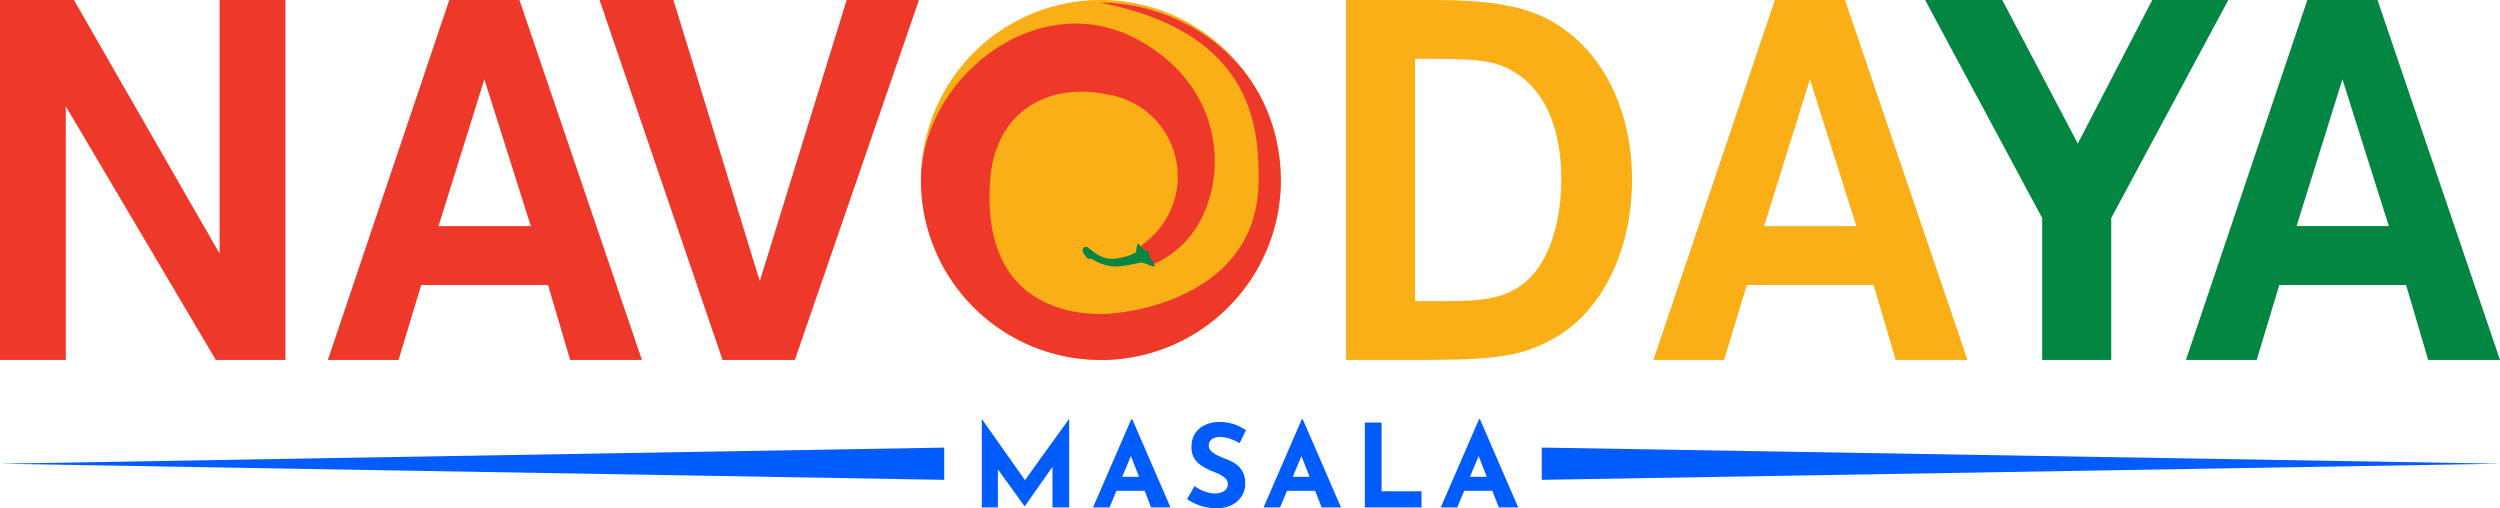
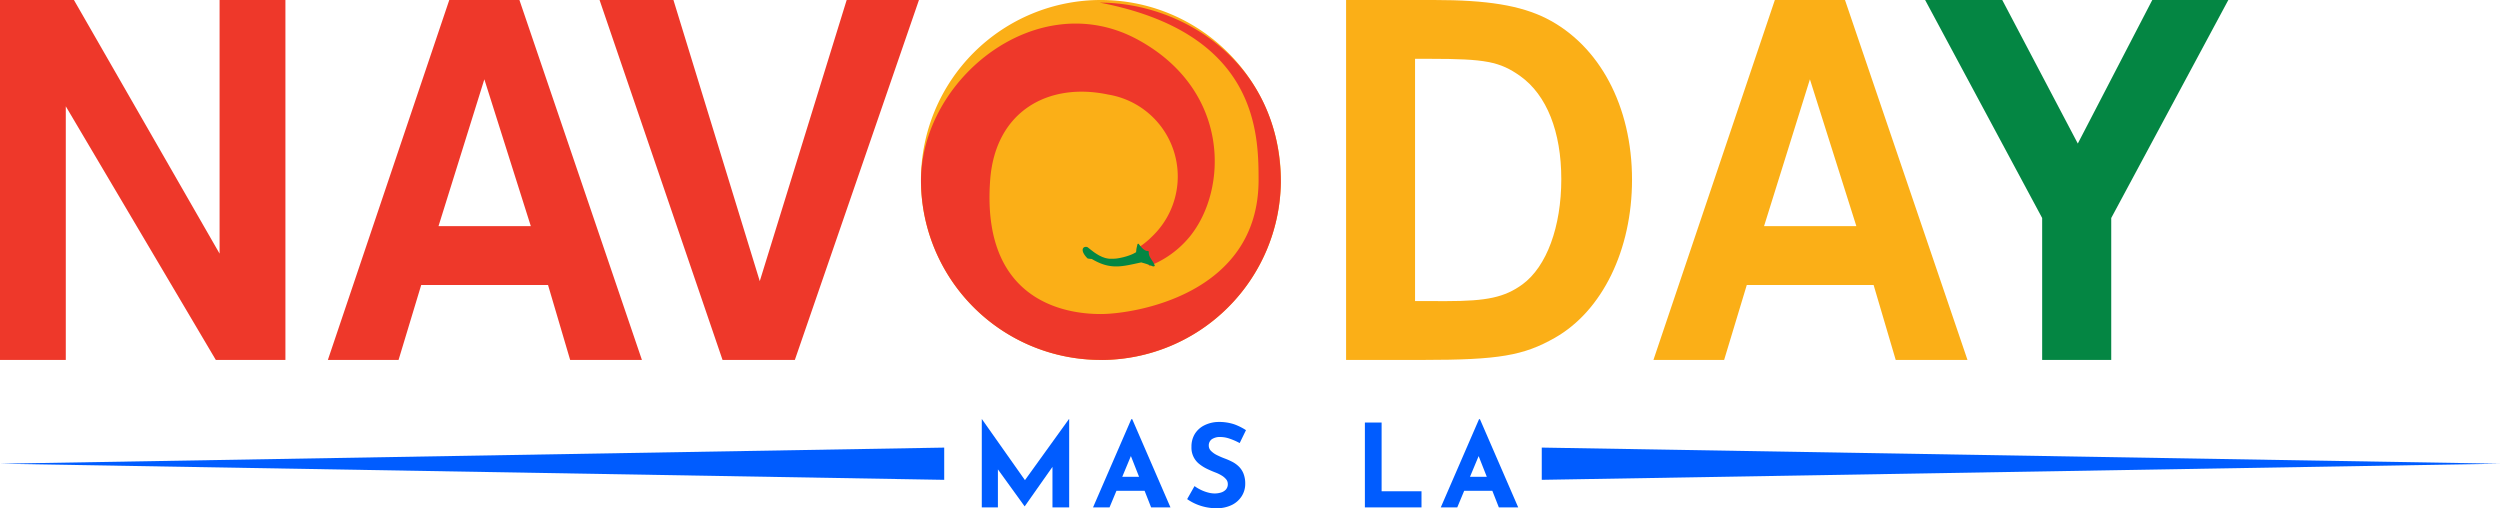
<svg xmlns="http://www.w3.org/2000/svg" width="230.119" height="46.791" viewBox="0 0 230.119 46.791">
  <g id="Group_27" data-name="Group 27" transform="translate(-110.888 -403.648)">
    <path id="Path_50" data-name="Path 50" d="M362.459,507.6v8.13h-1.538V512l-2.549,3.623h-.02l-2.453-3.393v3.5h-1.484V507.6h.01l3.963,5.621,4.05-5.621Z" transform="translate(-153.156 -65.377)" fill="#005cff" />
    <path id="Path_51" data-name="Path 51" d="M385.617,507.628h-.087l-3.523,8.12h1.518l.638-1.528h2.592l.6,1.528h1.781Zm-.918,5.3.794-1.909.751,1.909Z" transform="translate(-170.509 -65.394)" fill="#005cff" />
    <path id="Path_52" data-name="Path 52" d="M410.185,510.278a5.924,5.924,0,0,0-.907-.4,2.658,2.658,0,0,0-.865-.159,1.344,1.344,0,0,0-.786.2.692.692,0,0,0-.286.6.679.679,0,0,0,.218.494,2.071,2.071,0,0,0,.562.387,7.529,7.529,0,0,0,.717.308,6,6,0,0,1,.674.3,2.5,2.5,0,0,1,.6.435,1.9,1.9,0,0,1,.424.647,2.5,2.5,0,0,1,.159.95,2.091,2.091,0,0,1-.308,1.1,2.245,2.245,0,0,1-.9.823,3.122,3.122,0,0,1-1.464.313,4.75,4.75,0,0,1-1.815-.367,4.631,4.631,0,0,1-.859-.472l.679-1.2a3.685,3.685,0,0,0,.6.356,3.576,3.576,0,0,0,.653.239,2.422,2.422,0,0,0,.6.085,2.066,2.066,0,0,0,.557-.079,1.033,1.033,0,0,0,.467-.271.727.727,0,0,0,.186-.53.66.66,0,0,0-.154-.425,1.589,1.589,0,0,0-.414-.35,3.4,3.4,0,0,0-.568-.276q-.361-.138-.743-.318a3.776,3.776,0,0,1-.716-.44,1.9,1.9,0,0,1-.749-1.6,2.227,2.227,0,0,1,.3-1.178,2.15,2.15,0,0,1,.854-.791,2.983,2.983,0,0,1,1.273-.324,4.393,4.393,0,0,1,1.534.223,5.37,5.37,0,0,1,1.056.53Z" transform="translate(-185.187 -65.846)" fill="#005cff" />
-     <path id="Path_53" data-name="Path 53" d="M427.914,507.628h-.083l-3.523,8.12h1.518l.638-1.528h2.592l.6,1.528h1.781Zm-.914,5.3.794-1.905.75,1.905Z" transform="translate(-197.112 -65.394)" fill="#005cff" />
    <path id="Path_54" data-name="Path 54" d="M449.443,508.46h1.539v6.325h3.672v1.485h-5.211Z" transform="translate(-212.92 -65.918)" fill="#005cff" />
    <path id="Path_55" data-name="Path 55" d="M471.869,507.628h-.083l-3.523,8.12h1.518l.637-1.528h2.592l.6,1.528h1.782Zm-.914,5.3.794-1.905.75,1.905Z" transform="translate(-224.756 -65.394)" fill="#005cff" />
    <path id="Path_56" data-name="Path 56" d="M493.316,514.669l88.2,1.484-88.2,1.484Z" transform="translate(-240.513 -69.822)" fill="#005cff" />
    <path id="Path_57" data-name="Path 57" d="M197.8,517.638l-86.914-1.484,86.914-1.484Z" transform="translate(0 -69.822)" fill="#005cff" />
    <path id="Path_58" data-name="Path 58" d="M117.693,403.648,131.1,426.993V403.648h6.06v33.13h-6.407l-13.809-23.345v23.345h-6.06v-33.13Z" fill="#ee382a" />
    <path id="Path_59" data-name="Path 59" d="M209.847,403.648l11.275,33.131h-6.606l-2.037-6.9H200.807l-2.086,6.9h-6.507l11.176-33.131Zm-3.229,7.3L202.4,424.46h8.494Z" transform="translate(-51.147 0)" fill="#ee382a" />
    <path id="Path_60" data-name="Path 60" d="M266.4,403.648l7.947,25.879,8-25.879H289l-11.424,33.13H270.92L259.6,403.648Z" transform="translate(-93.524)" fill="#ee382a" />
    <path id="Path_61" data-name="Path 61" d="M452.854,403.649c4.917,0,7.947.5,10.332,1.688,4.917,2.484,7.9,8.1,7.9,14.852,0,6.457-2.731,12.07-7.1,14.553-2.881,1.639-5.166,2.037-12.12,2.037h-7.1v-33.13Zm1.192,27.716c3.675,0,5.314-.347,6.953-1.539,2.236-1.639,3.577-5.315,3.577-9.686s-1.341-7.748-3.776-9.487c-1.887-1.342-3.228-1.59-8.294-1.59h-1.391v22.3Z" transform="translate(-209.974 -0.001)" fill="#fbaf17" />
    <path id="Path_62" data-name="Path 62" d="M538.649,403.648l11.275,33.131h-6.606l-2.036-6.9H529.61l-2.086,6.9h-6.507l11.176-33.131Zm-3.229,7.3L531.2,424.46h8.494Z" transform="translate(-257.934 0)" fill="#fbaf17" />
    <path id="Path_63" data-name="Path 63" d="M595.5,403.648l6.954,13.213,6.855-13.213h7l-10.778,20.067v13.063h-6.358V423.715L588.4,403.648Z" transform="translate(-300.309)" fill="#048643" />
-     <path id="Path_64" data-name="Path 64" d="M670.735,403.648l11.276,33.131H675.4l-2.036-6.9H661.7l-2.086,6.9H653.1l11.176-33.131Zm-3.228,7.3-4.223,13.51h8.494Z" transform="translate(-341.003 0)" fill="#048643" />
    <path id="Path_65" data-name="Path 65" d="M372.455,420.213a16.565,16.565,0,1,1-16.565-16.565,16.565,16.565,0,0,1,16.565,16.565" transform="translate(-143.666 0)" fill="#fbaf17" />
    <path id="Path_66" data-name="Path 66" d="M356.019,437.177a16.541,16.541,0,0,1-16.682-16.455c0-9.459,10.767-18.069,20-13,8.463,4.638,8.276,13.734,4.754,18.088a9.094,9.094,0,0,1-3.722,2.716l-1.064-1.664a7.391,7.391,0,0,0,1.31-1.052,7.639,7.639,0,0,0-4.038-13.056c-5.49-1.167-10.4,1.5-10.872,7.864-.888,11.951,8.1,12.336,10.191,12.336,2.981,0,14.515-1.744,14.515-12.336,0-4.338-.124-13.546-14.628-16.329,7.808,0,16.676,5.689,16.676,16.564a16.562,16.562,0,0,1-16.443,16.33" transform="translate(-143.674 -0.4)" fill="#ee382a" />
    <path id="Path_67" data-name="Path 67" d="M384.631,464.146l-.027-.019-.017-.006-.015,0h-.018l-.019,0-.015,0-.01.009-.014.009-.006.014a.109.109,0,0,0-.007.012c-.01.043-.016.065-.026.108s-.014.062-.023.1-.013.059-.023.1-.01.055-.019.092-.008.059-.014.1,0,.057-.008.094l-.011.087c0,.017,0,.026,0,.045l-.114.065c-.058.031-.087.047-.146.077s-.089.042-.15.068-.091.037-.153.061l-.151.055-.153.05-.153.044-.157.043-.158.035-.151.032-.154.029-.154.023-.153.014c-.06,0-.09.007-.151.01h-.147c-.059,0-.088,0-.147,0s-.087-.006-.145-.012-.085-.013-.143-.024-.085-.016-.142-.031-.082-.025-.136-.045-.083-.028-.139-.049-.079-.036-.131-.06-.078-.037-.13-.062-.078-.043-.13-.072c-.1-.059-.15-.091-.249-.155s-.146-.1-.242-.174-.14-.107-.232-.178-.138-.11-.229-.184l-.02-.013-.019-.01-.039-.009-.038-.014-.036-.006-.068,0-.031.009-.03.006-.031.008-.026.01-.023.013-.019.019-.023.016-.02.018-.012.026-.014.021-.011.028-.01.026c0,.013-.006.02-.008.033s0,.017,0,.029,0,.021,0,.035,0,.023,0,.04l.006.038c0,.018.006.025.01.043s.006.023.011.039l.02.059.03.066.039.067.039.066.055.078.056.073.069.083.052.052.02.023.007.006.012.012.015.014.025.016.023.01.018,0c.135.019.2.026.333.036,1.733,1.032,2.777.693,4.548.315l.108.03c.057.017.086.026.144.041l.146.045.136.043.141.05.13.046c.051.02.076.032.128.051l.091.039.027.012.032.011.023,0,.024,0h.023l.026-.006.021-.012.023-.011.024-.026c0-.007,0-.01,0-.018s0-.007,0-.013l-.007-.016-.036-.077-.032-.073c-.015-.028-.021-.042-.035-.071s-.024-.039-.04-.065l-.039-.065-.04-.06-.038-.063-.04-.056c-.022-.035-.033-.052-.054-.088l-.05-.081-.045-.085-.038-.083c-.007-.018-.01-.027-.016-.045l-.011-.042c-.005-.019-.007-.029-.012-.047s-.007-.027-.01-.045,0-.029-.006-.047,0-.03,0-.05,0-.029-.005-.048,0-.022,0-.036l0-.006c0-.007,0-.01,0-.016s-.006-.018-.01-.029l-.011-.014-.012-.012-.013-.01-.02,0-.019-.006-.019,0-.053,0-.047-.009-.053-.017-.047-.019-.046-.024-.048-.03-.048-.032-.047-.034-.088-.081-.088-.086c-.033-.037-.05-.055-.081-.092l-.08-.1-.011-.017-.017-.018-.017-.021-.01-.012-.012-.017-.008-.01" transform="translate(-168.894 -38.03)" fill="#048643" />
  </g>
</svg>